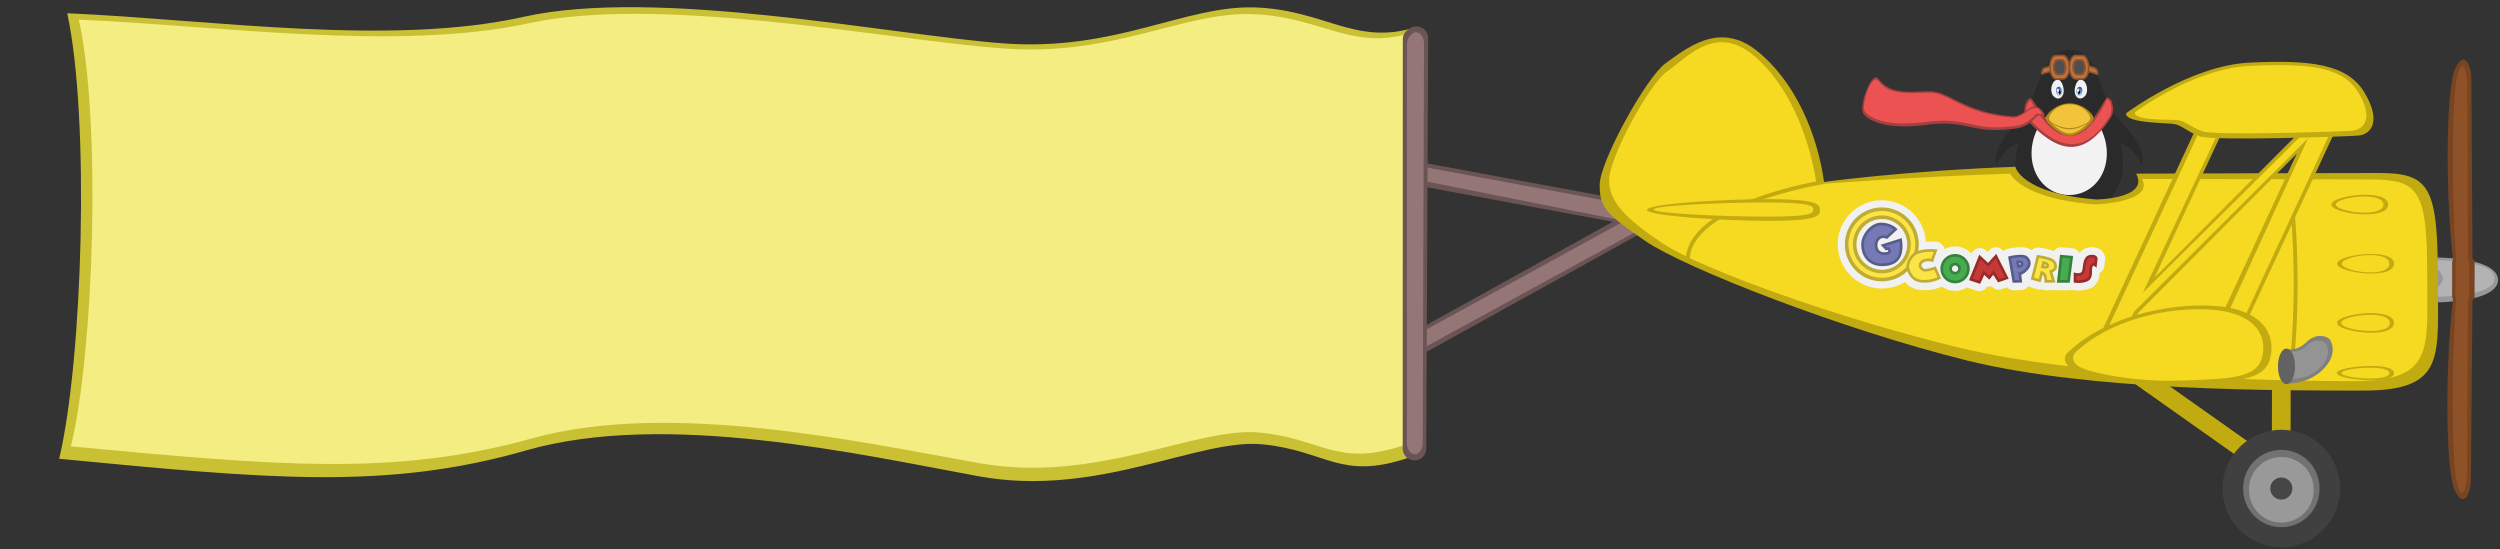
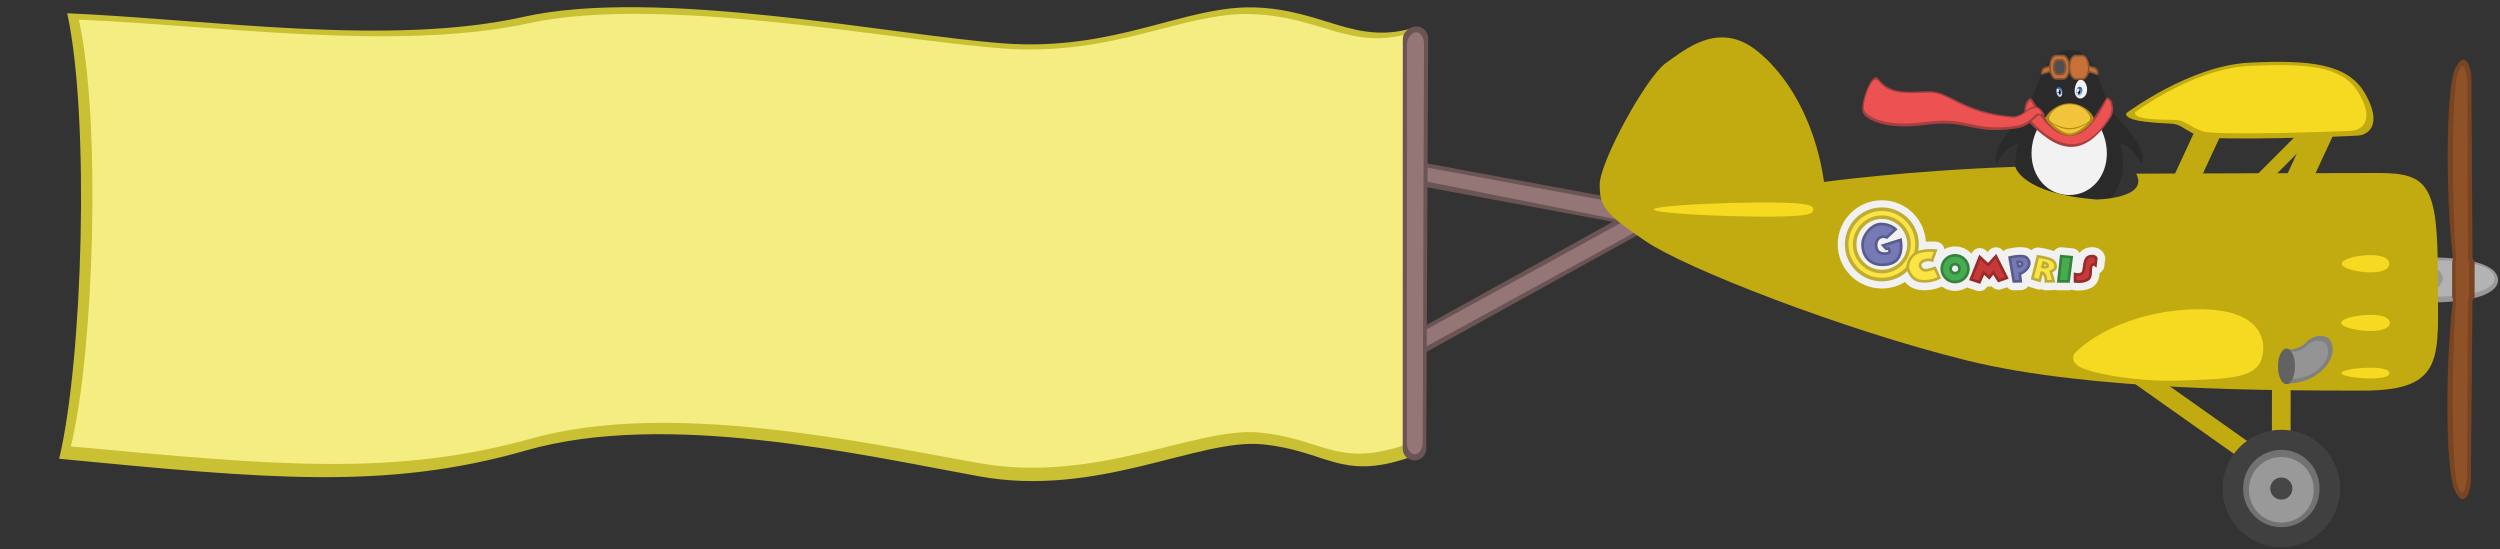
<svg xmlns="http://www.w3.org/2000/svg" xmlns:ns1="http://www.inkscape.org/namespaces/inkscape" xmlns:ns2="http://sodipodi.sourceforge.net/DTD/sodipodi-0.dtd" xmlns:xlink="http://www.w3.org/1999/xlink" width="414.029" height="90.955" id="svg6771" version="1.1" ns1:version="0.91 r13725" ns2:docname="plane.svg">
  <rect width="100%" height="100%" fill="#333333" stroke="none" />
  <defs id="defs3">
    <linearGradient gradientTransform="matrix(1,0,0,1.086,0,-53.897)" gradientUnits="userSpaceOnUse" y2="650.05" x2="945.679" y1="637.412" x1="940.963" id="linearGradient4503" xlink:href="#linearGradient4497" ns1:collect="always" />
    <linearGradient id="linearGradient4497" ns1:collect="always">
      <stop id="stop4499" offset="0" style="stop-color:#275eb1;stop-opacity:1" />
      <stop id="stop4501" offset="1" style="stop-color:#e6ecf9;stop-opacity:1" />
    </linearGradient>
    <linearGradient gradientTransform="matrix(-1,0,0,1.086,1919.998,-53.897)" gradientUnits="userSpaceOnUse" y2="650.05" x2="945.679" y1="637.412" x1="940.963" id="linearGradient4503-2" xlink:href="#linearGradient4497" ns1:collect="always" />
  </defs>
  <ns2:namedview id="base" pagecolor="#ffffff" bordercolor="#666666" borderopacity="1.0" ns1:pageopacity="0.0" ns1:pageshadow="2" ns1:zoom="2.56" ns1:cx="363.10533" ns1:cy="29.858641" ns1:document-units="mm" ns1:current-layer="layer1" showgrid="false" ns1:window-width="1880" ns1:window-height="1060" ns1:window-x="-3" ns1:window-y="-3" ns1:window-maximized="1" units="px" fit-margin-top="0" fit-margin-left="0" fit-margin-right="0" fit-margin-bottom="0" />
  <g ns1:label="Layer 1" ns1:groupmode="layer" id="layer1" transform="translate(182.407,-99.386)">
    <path style="color:#000000;font-style:normal;font-variant:normal;font-weight:normal;font-stretch:normal;font-size:medium;line-height:normal;font-family:sans-serif;text-indent:0;text-align:start;text-decoration:none;text-decoration-line:none;text-decoration-style:solid;text-decoration-color:#000000;letter-spacing:normal;word-spacing:normal;text-transform:none;direction:ltr;block-progression:tb;writing-mode:lr-tb;baseline-shift:baseline;text-anchor:start;white-space:normal;clip-rule:nonzero;display:inline;overflow:visible;visibility:visible;opacity:1;isolation:auto;mix-blend-mode:normal;color-interpolation:sRGB;color-interpolation-filters:linearRGB;solid-color:#000000;solid-opacity:1;fill:#6b5454;fill-opacity:1;fill-rule:nonzero;stroke:none;stroke-width:3.9;stroke-linecap:round;stroke-linejoin:round;stroke-miterlimit:4;stroke-dasharray:none;stroke-dashoffset:0;stroke-opacity:1;color-rendering:auto;image-rendering:auto;shape-rendering:auto;text-rendering:auto;enable-background:accumulate" d="m 52.441,126.199 a 1.95,1.95 0 0 0 -0.324,3.871 l 32.584,6.039 -38.58,21.369 a 1.95,1.95 0 0 0 1.889,3.412 l 43.375,-23.996 a 1.95,1.95 0 0 0 0.25,-0.168 l 0.051,-0.027 a 1.95,1.95 0 0 0 -1.576,-3.555 l -37.281,-6.908 a 1.95,1.95 0 0 0 -0.387,-0.037 z" id="path8116" ns1:connector-curvature="0" />
    <path style="fill:#cac034;fill-opacity:1;fill-rule:evenodd;stroke:none" d="m 25.3,100.614 c -11.54,-0.333 -22.95,7.332 -41.529,5.956 -18.58,-1.376 -57.315,-9.342 -79.488,-4.392 -22.173,4.949 -51.869,0.434 -75.558,-0.599 3.768,17.293 2.582,57.366 -1.334,73.785 34.53,3.31 54.156,5.262 77.348,-1.388 23.193,-6.65 55.407,0.72 75.028,4.298 19.62,3.578 36.345,-6.342 46.917,-5.302 10.571,1.04 12.867,6.019 24.075,2.254 4.174,-24.552 0.021,-47.372 1.215,-71.303 -10.028,3.074 -15.134,-2.975 -26.674,-3.309 z" id="path8104" ns1:connector-curvature="0" ns2:nodetypes="zzzcczzzccz" />
    <path style="fill:#f4ed82;fill-opacity:1;fill-rule:evenodd;stroke:none" d="m 24.807,101.717 c -11.399,-0.319 -22.668,7.023 -41.02,5.705 -18.352,-1.318 -56.612,-8.947 -78.513,-4.207 -21.901,4.74 -51.233,0.415 -74.631,-0.574 3.722,16.562 2.55,54.943 -1.318,70.669 34.107,3.17 53.491,5.04 76.4,-1.329 22.909,-6.369 54.728,0.69 74.108,4.117 19.38,3.427 35.9,-6.074 46.341,-5.079 10.442,0.996 12.709,5.765 23.78,2.158 4.122,-23.515 0.021,-45.371 1.2,-68.291 -9.905,2.944 -14.948,-2.85 -26.347,-3.169 z" id="path8104-6" ns1:connector-curvature="0" ns2:nodetypes="zzzcczzzccz" />
    <path style="color:#000000;font-style:normal;font-variant:normal;font-weight:normal;font-stretch:normal;font-size:medium;line-height:normal;font-family:sans-serif;text-indent:0;text-align:start;text-decoration:none;text-decoration-line:none;text-decoration-style:solid;text-decoration-color:#000000;letter-spacing:normal;word-spacing:normal;text-transform:none;direction:ltr;block-progression:tb;writing-mode:lr-tb;baseline-shift:baseline;text-anchor:start;white-space:normal;clip-rule:nonzero;display:inline;overflow:visible;visibility:visible;opacity:1;isolation:auto;mix-blend-mode:normal;color-interpolation:sRGB;color-interpolation-filters:linearRGB;solid-color:#000000;solid-opacity:1;fill:#947676;fill-opacity:1;fill-rule:nonzero;stroke:none;stroke-width:3.9;stroke-linecap:round;stroke-linejoin:round;stroke-miterlimit:4;stroke-dasharray:none;stroke-dashoffset:0;stroke-opacity:1;color-rendering:auto;image-rendering:auto;shape-rendering:auto;text-rendering:auto;enable-background:accumulate" d="M 234.848 27.504 C 232.471 27.519 232.183 29.308 234.523 29.719 L 269.041 36.586 L 234.092 55.734 L 234.092 58.529 L 273.791 36.818 C 274.953 35.164 274.087 34.034 272.516 34.449 L 235.234 27.541 C 235.107 27.516 234.977 27.503 234.848 27.504 z " transform="translate(-182.407,99.386)" id="path8116-5" />
    <g transform="matrix(0.102,0,0,0.102,122.971,68.931)" id="layer1-2" ns1:label="Calque 1">
      <path ns2:nodetypes="csszszcc" ns1:connector-curvature="0" id="path3775-3" d="m 402.557,627.341 c 15.456,-0.127 60.592,16.71 59.134,23.104 -0.38,1.666 -16.172,7.307 -22.291,10.189 -3.492,1.645 1.643,6.653 -1.605,7.053 -3.248,0.4 -12.102,-3.213 -19.215,-3.703 -9.139,-0.63 -26.51,1.962 -30.385,1.576 -3.876,-0.386 -8.974,-28.106 -6.811,-29.111 6.421,-2.958 16.604,-8.771 21.172,-9.108 z" style="display:inline;opacity:0.99;fill:#a78014;fill-opacity:1;stroke:none" />
      <path ns2:nodetypes="csszszcc" ns1:connector-curvature="0" id="path3775" d="m 329.454,627.342 c -15.456,-0.127 -60.592,16.71 -59.134,23.104 0.38,1.666 16.172,7.307 22.291,10.189 3.492,1.645 -1.643,6.653 1.604,7.053 3.248,0.4 12.102,-3.213 19.215,-3.703 9.138,-0.63 26.51,1.962 30.385,1.576 3.876,-0.386 8.974,-28.106 6.811,-29.111 -6.421,-2.958 -16.604,-8.771 -21.172,-9.108 z" style="display:inline;fill:#a78014;fill-opacity:1;stroke:none" />
      <g transform="translate(-594.614,-196.854)" id="g4667" style="display:inline">
        <path style="display:inline;fill:#e2a70e;fill-opacity:1;stroke:none" d="m 921.346,828.775 c -13.481,-0.111 -52.851,12.576 -51.579,18.152 0.331,1.453 14.106,4.373 19.443,6.887 3.046,1.435 0.311,5.803 3.144,6.152 2.833,0.349 8.812,-2.802 15.015,-3.23 7.971,-0.549 25.123,1.967 28.504,1.63 3.38,-0.337 3.828,-22.771 1.941,-23.648 -5.601,-2.58 -12.483,-5.65 -16.467,-5.944 z" id="path3775-9" ns1:connector-curvature="0" ns2:nodetypes="csszszcc" />
        <path style="display:inline;fill:#e2a70e;fill-opacity:1;stroke:none" d="m 999.311,828.775 c 13.482,-0.111 52.851,12.576 51.579,18.152 -0.331,1.453 -14.106,4.373 -19.443,6.887 -3.046,1.435 -0.311,5.803 -3.144,6.152 -2.833,0.349 -8.812,-2.802 -15.015,-3.23 -7.971,-0.549 -25.123,1.967 -28.504,1.63 -3.38,-0.337 -3.828,-22.771 -1.941,-23.648 5.601,-2.58 12.483,-5.65 16.467,-5.944 z" id="path3775-9-3" ns1:connector-curvature="0" ns2:nodetypes="csszszcc" />
      </g>
      <g transform="translate(-594.286,-196.854)" style="display:inline;fill:#2a2a2a;fill-opacity:1" id="g4602">
        <path style="color:#000000;display:inline;overflow:visible;visibility:visible;fill:#2a2a2a;fill-opacity:1;fill-rule:nonzero;stroke:none;stroke-width:0.5;marker:none;enable-background:accumulate" d="m 1047.581,761.802 c 0,48.369 -39.211,87.581 -87.581,87.581 -48.369,0 -87.581,-39.211 -87.581,-87.581 0,-24.185 13.803,-71.409 29.652,-112.587 15.849,-41.178 25.492,-72.499 59.033,-72.499 33.542,0 40.975,31.321 56.824,72.499 15.849,41.178 29.652,88.402 29.652,112.587 z" id="path2992" ns1:connector-curvature="0" ns2:nodetypes="ssszzzs" />
        <path style="fill:#2a2a2a;fill-opacity:1;stroke:none" d="m 1037.622,728.006 c 23.716,-0.381 36.089,30.199 40.177,32.407 10.97,-19.992 -30.476,-66.345 -51.727,-85.46 -12.132,-10.912 6.473,51.314 11.55,53.053 z" id="path3807" ns1:connector-curvature="0" ns2:nodetypes="ccsc" />
        <path style="display:inline;fill:#2a2a2a;fill-opacity:1;stroke:none" d="m 882.378,728.006 c -23.716,-0.381 -36.089,30.199 -40.177,32.407 -10.97,-19.992 30.476,-66.345 51.727,-85.46 12.132,-10.912 -6.473,51.314 -11.55,53.053 z" id="path3807-7" ns1:connector-curvature="0" ns2:nodetypes="ccsc" />
      </g>
      <path ns2:nodetypes="sssss" ns1:connector-curvature="0" id="path3829" d="m 426.857,547.626 c 0,38.441 -26.27,67.604 -61.143,67.604 -34.873,0 -61.143,-29.163 -61.143,-67.604 0,-38.441 26.27,-75.604 61.143,-75.604 34.873,0 61.143,37.163 61.143,75.604 z" style="color:#000000;display:inline;overflow:visible;visibility:visible;fill:#f2f2f2;fill-opacity:1;fill-rule:nonzero;stroke:none;stroke-width:0.5;marker:none;enable-background:accumulate" />
      <g transform="translate(-594.254,-196.854)" id="g4625" style="display:inline">
-         <path style="fill:#f2f2f5;fill-opacity:1;stroke:none" d="m 939.016,625.167 c 8.223,-3.274 13.362,12.734 11.801,21.21 -1.561,8.476 -9.504,12.463 -16.25,5.306 -6.746,-7.156 -3.774,-23.242 4.449,-26.516 z" id="path2999" ns1:connector-curvature="0" ns2:nodetypes="zzzz" />
        <path style="display:inline;fill:url(#linearGradient4503);fill-opacity:1;stroke:none" d="m 942.972,636.293 c 6.989,-0.193 7.867,17.204 1.526,16.26 -6.341,-0.944 -8.515,-16.067 -1.526,-16.26 z" id="path3769-9" ns1:connector-curvature="0" ns2:nodetypes="zzz" />
        <path style="fill:#171717;fill-opacity:1;stroke:none" d="m 943.913,641.709 c 2.95,-0.086 3.321,7.676 0.644,7.255 -2.677,-0.421 -3.594,-7.168 -0.644,-7.255 z" id="path3769" ns1:connector-curvature="0" ns2:nodetypes="zzz" />
        <path style="display:inline;fill:#f2f2f5;fill-opacity:1;stroke:none" d="m 980.921,625.167 c -8.223,-3.274 -13.362,12.734 -11.801,21.21 1.561,8.476 9.504,12.463 16.25,5.306 6.746,-7.156 3.774,-23.242 -4.449,-26.516 z" id="path2999-2" ns1:connector-curvature="0" ns2:nodetypes="zzzz" />
        <path style="display:inline;fill:url(#linearGradient4503-2);fill-opacity:1;stroke:none" d="m 977.026,636.293 c -6.989,-0.193 -7.867,17.204 -1.526,16.26 6.341,-0.944 8.515,-16.067 1.526,-16.26 z" id="path3769-9-5" ns1:connector-curvature="0" ns2:nodetypes="zzz" />
        <path style="display:inline;fill:#171717;fill-opacity:1;stroke:none" d="m 976.087,641.709 c -2.95,-0.086 -3.321,7.676 -0.644,7.255 2.677,-0.421 3.594,-7.168 0.644,-7.255 z" id="path3769-6" ns1:connector-curvature="0" ns2:nodetypes="zzz" />
        <path style="display:inline;fill:#ffffff;fill-opacity:0.902;stroke:none" d="m 941.33,639.499 c 2.594,-0.065 2.92,5.77 0.567,5.453 -2.354,-0.317 -3.161,-5.389 -0.567,-5.453 z" id="path3769-2" ns1:connector-curvature="0" ns2:nodetypes="zzz" />
        <path style="display:inline;fill:#ffffff;fill-opacity:0.767;stroke:none" d="m 942.099,645.818 c 1.705,-0.034 1.919,3.048 0.372,2.88 -1.547,-0.167 -2.077,-2.846 -0.372,-2.88 z" id="path3769-2-0" ns1:connector-curvature="0" ns2:nodetypes="zzz" />
        <path style="display:inline;fill:#ffffff;fill-opacity:0.902;stroke:none" d="m 974.668,639.499 c -2.594,-0.065 -2.92,5.77 -0.567,5.453 2.354,-0.317 3.161,-5.389 0.567,-5.453 z" id="path3769-2-9" ns1:connector-curvature="0" ns2:nodetypes="zzz" />
        <path style="display:inline;fill:#ffffff;fill-opacity:0.767;stroke:none" d="m 973.898,645.818 c -1.705,-0.034 -1.919,3.048 -0.372,2.88 1.547,-0.167 2.077,-2.846 0.372,-2.88 z" id="path3769-2-0-2" ns1:connector-curvature="0" ns2:nodetypes="zzz" />
      </g>
    </g>
    <path ns2:nodetypes="cccssccc" ns1:connector-curvature="0" d="m 155.73,111.666 c 0,0 4.29,-1.893 9.194,0.016 l 0.056,1e-4 c 0,0 0.113,-0.692 -0.394,-0.978 -0.507,-0.286 -2.424,-0.738 -4.395,-0.741 -1.972,-0.003 -3.587,0.564 -4.01,0.686 -0.423,0.122 -0.451,1.018 -0.451,1.018 z" id="path10619-1-4" style="fill:#c87137;stroke:#855534;stroke-width:0.275;stroke-linecap:butt;stroke-linejoin:miter;stroke-miterlimit:4;stroke-dasharray:none;stroke-opacity:1" />
    <rect width="3.193" height="3.877" rx="1.009" ry="1.902" x="157.186" y="108.262" id="rect10654-21-3" style="color:#000000;display:inline;overflow:visible;visibility:visible;fill:#c87137;fill-opacity:1;fill-rule:nonzero;stroke:#855534;stroke-width:0.279;stroke-linecap:round;stroke-linejoin:round;stroke-miterlimit:4;stroke-dasharray:none;stroke-dashoffset:0;stroke-opacity:1;marker:none;enable-background:accumulate" transform="matrix(1,0.002,-8.4203028e-4,1,0,0)" />
    <rect width="3.193" height="3.877" rx="1.009" ry="1.902" x="160.411" y="108.262" id="rect10654-2-0-9" style="color:#000000;display:inline;overflow:visible;visibility:visible;fill:#c87137;fill-opacity:1;fill-rule:nonzero;stroke:#855534;stroke-width:0.279;stroke-linecap:round;stroke-linejoin:round;stroke-miterlimit:4;stroke-dasharray:none;stroke-dashoffset:0;stroke-opacity:1;marker:none;enable-background:accumulate" transform="matrix(1,0.002,-8.4203028e-4,1,0,0)" />
    <path ns2:nodetypes="cccccccccccsccc" ns1:connector-curvature="0" style="fill:#a64040;fill-opacity:1;stroke:none;stroke-width:0.865;stroke-linecap:round;stroke-linejoin:round;stroke-miterlimit:4;stroke-dasharray:none;stroke-opacity:1" d="m 153.839,115.686 c -0.015,-1.1e-4 -0.03,5.6e-4 -0.045,0.002 -0.105,0.007 -0.203,0.052 -0.277,0.127 -0.572,0.58 -0.807,1.59 -0.59,2.973 0.011,0.072 0.04,0.14 0.084,0.197 5.29,5.788 9.624,6.899 14.24,-0.248 0.006,-0.011 0.012,-0.022 0.018,-0.033 0.285,-0.653 0.359,-1.219 0.242,-1.705 -0.117,-0.486 -0.076,-0.888 -0.416,-1.156 -0.205,-0.161 -0.54,-0.451 -0.673,-0.226 -1.008,1.64 -2.285,3.979 -3.805,4.975 -1,0.629 -2.39,0.918 -3.744,0.312 -1.355,-0.606 -2.878,-2.004 -4.678,-5.007 -0.075,-0.126 -0.209,-0.206 -0.355,-0.211 z" id="path10615-4-3" />
    <rect width="1.947" height="2.364" rx="0.615" ry="1.16" x="157.809" y="109.019" id="rect10654-0-90-6" style="color:#000000;display:inline;overflow:visible;visibility:visible;fill:#4e4e4e;fill-opacity:1;fill-rule:nonzero;stroke:#855534;stroke-width:0.34;stroke-linecap:round;stroke-linejoin:round;stroke-miterlimit:4;stroke-dasharray:none;stroke-dashoffset:0;stroke-opacity:1;marker:none;enable-background:accumulate" transform="matrix(1,0.002,-8.4203028e-4,1,0,0)" />
    <path ns1:connector-curvature="0" d="m 153.354,118.72 c 6.125,6.938 10.352,5.03 13.457,0.192 0.926,-1.227 0.262,-3.261 -0.292,-3.076 -0.647,1.172 -5.535,13.004 -12.693,0.11 -0.429,0.435 -0.848,1.162 -0.644,2.463 z" id="path10615-4-3-1" style="fill:#ec5252;fill-opacity:1;stroke:none;stroke-width:0.864;stroke-linecap:round;stroke-linejoin:round;stroke-miterlimit:4;stroke-dasharray:none;stroke-opacity:1" ns2:nodetypes="cccccc" />
    <path style="fill:#a64040;fill-opacity:1;stroke:none;stroke-width:0.617;stroke-linecap:round;stroke-linejoin:round;stroke-miterlimit:4;stroke-dasharray:none;stroke-opacity:1" d="m 128.331,112.21 c -0.142,-0.018 -0.26,0.027 -0.354,0.084 -0.187,0.113 -0.326,0.285 -0.477,0.502 -0.302,0.435 -0.613,1.068 -0.879,1.77 -0.265,0.701 -0.481,1.464 -0.566,2.146 -0.086,0.681 -0.074,1.301 0.295,1.721 0.005,0.006 0.165,0.197 0.498,0.434 0.338,0.24 0.864,0.541 1.629,0.807 1.529,0.53 4.011,0.918 7.867,0.414 3.785,-0.495 5.598,-0.085 7.51,0.318 1.912,0.403 3.917,0.795 7.869,0.219 a 0.308,0.308 0 0 0 0.014,-0.002 c 1.327,-0.259 2.076,-0.877 2.586,-1.373 0.255,-0.248 0.456,-0.461 0.629,-0.584 0.172,-0.123 0.29,-0.166 0.488,-0.139 a 0.308,0.308 0 0 0 0.148,-0.014 c 0.004,0.008 0.045,0.066 0.045,0.066 a 0.309,0.309 0 0 0 0.553,-0.275 c 0,0 -0.171,-0.346 -0.465,-0.678 -0.293,-0.332 -0.757,-0.701 -1.338,-0.588 -0.554,0.108 -0.98,0.515 -1.496,0.875 -0.512,0.357 -1.09,0.683 -1.848,0.752 -4.15,-0.325 -6.752,-1.355 -8.752,-2.311 -2.007,-0.959 -3.438,-1.878 -5.225,-1.857 -1.694,0.02 -3.301,0.173 -4.721,-0.021 -1.413,-0.194 -2.633,-0.706 -3.672,-2.047 -0.069,-0.104 -0.198,-0.201 -0.34,-0.219 z" id="path10617-6-3" ns1:connector-curvature="0" />
-     <rect width="1.947" height="2.364" rx="0.615" ry="1.16" x="161.046" y="109.019" id="rect10654-0-9-5-0" style="color:#000000;display:inline;overflow:visible;visibility:visible;fill:#4e4e4e;fill-opacity:1;fill-rule:nonzero;stroke:#855534;stroke-width:0.34;stroke-linecap:round;stroke-linejoin:round;stroke-miterlimit:4;stroke-dasharray:none;stroke-dashoffset:0;stroke-opacity:1;marker:none;enable-background:accumulate" transform="matrix(1,0.002,-8.4203028e-4,1,0,0)" />
    <path style="fill:#ec5252;fill-opacity:1;stroke:none;stroke-width:0.617;stroke-linecap:round;stroke-linejoin:round;stroke-miterlimit:4;stroke-dasharray:none;stroke-opacity:1" d="m 128.331,112.576 c -0.142,-0.018 -0.26,0.027 -0.354,0.084 -0.187,0.113 -0.326,0.285 -0.477,0.502 -0.686,1.059 -0.954,2.195 -1.201,3.354 -0.086,0.681 -0.074,1.106 0.295,1.525 0.532,0.582 1.371,0.907 1.956,1.167 1.529,0.53 3.937,0.894 7.794,0.39 3.785,-0.495 5.598,-0.085 7.51,0.318 1.912,0.403 3.834,0.864 7.786,0.287 1.75,-0.383 2.442,-1.253 3.079,-1.861 0.218,-0.259 0.699,-0.103 0.699,-0.103 0.753,0.073 0.259,-0.07 0.019,-0.573 -0.293,-0.332 -0.473,-0.465 -1.053,-0.352 -0.554,0.108 -0.997,0.464 -1.513,0.823 -0.512,0.357 -1.073,0.683 -1.83,0.752 -4.15,-0.325 -6.752,-1.286 -8.752,-2.242 -2.007,-0.959 -3.414,-1.927 -5.2,-1.906 -1.694,0.02 -3.423,0.149 -4.843,-0.046 -1.413,-0.194 -2.536,-0.56 -3.574,-1.9 -0.069,-0.104 -0.198,-0.201 -0.34,-0.219 z" id="path10617-6-3-7" ns1:connector-curvature="0" ns2:nodetypes="ccccccsccccccscsscccc" />
    <path ns2:nodetypes="szszs" ns1:connector-curvature="0" id="path3792" d="m 164.302,118.942 c 0,0.815 -2.332,2.92 -3.953,2.92 -1.621,0 -3.953,-2.185 -3.953,-2.92 0,-0.652 1.77,-2.443 3.953,-2.443 2.183,0 3.953,1.738 3.953,2.443 z" style="color:#000000;display:inline;overflow:visible;visibility:visible;fill:#b28b16;fill-opacity:1;fill-rule:nonzero;stroke:none;stroke-width:0.5;marker:none;enable-background:accumulate" />
    <path ns2:nodetypes="szszs" ns1:connector-curvature="0" id="path3792-7" d="m 163.757,118.975 c 0,0.703 -2.011,2.518 -3.409,2.518 -1.398,0 -3.409,-1.884 -3.409,-2.518 0,-0.562 1.157,-2.311 3.409,-2.311 2.252,0 3.409,1.703 3.409,2.311 z" style="color:#000000;display:inline;overflow:visible;visibility:visible;fill:#f1c43c;fill-opacity:1;fill-rule:nonzero;stroke:none;stroke-width:0.5;marker:none;enable-background:accumulate" />
    <path ns2:nodetypes="ccsccsc" ns1:connector-curvature="0" id="path3803" d="m 156.539,119.026 -0.006,0.073 c 0,0 1.64,1.702 3.817,1.702 2.177,0 3.817,-1.702 3.817,-1.702 l -0.006,-0.073 c 0,0 -1.687,1.566 -3.81,1.566 -2.123,0 -3.81,-1.566 -3.81,-1.566 z" style="color:#000000;font-style:normal;font-variant:normal;font-weight:normal;font-stretch:normal;font-size:medium;line-height:normal;font-family:Sans;-inkscape-font-specification:Sans;text-indent:0;text-align:start;text-decoration:none;text-decoration-line:none;letter-spacing:normal;word-spacing:normal;text-transform:none;direction:ltr;block-progression:tb;writing-mode:lr-tb;baseline-shift:baseline;text-anchor:start;display:inline;overflow:visible;visibility:visible;fill:#b28b16;fill-opacity:1;stroke:none;stroke-width:1px;marker:none;enable-background:accumulate" />
    <path style="color:#000000;display:inline;overflow:visible;visibility:visible;fill:#989898;fill-opacity:1;fill-rule:nonzero;stroke:none;stroke-width:1.316;stroke-linecap:round;stroke-linejoin:round;stroke-miterlimit:4;stroke-dasharray:none;stroke-dashoffset:0;stroke-opacity:1;marker:none;enable-background:accumulate" id="path9886-9-6" d="m 231.3,145.758 c -0.002,2.069 -3.479,3.742 -11.697,3.732 -2.744,-0.003 1.365,-1.577 1.368,-3.646 0.002,-2.069 -4.103,-3.849 -1.359,-3.846 8.377,0.01 11.69,1.691 11.688,3.76 z" ns1:connector-curvature="0" ns2:nodetypes="cccsc" />
    <path style="color:#000000;display:inline;overflow:visible;visibility:visible;fill:#b3b3b3;fill-opacity:1;fill-rule:nonzero;stroke:none;stroke-width:1.316;stroke-linecap:round;stroke-linejoin:round;stroke-miterlimit:4;stroke-dasharray:none;stroke-dashoffset:0;stroke-opacity:1;marker:none;enable-background:accumulate" id="path9886-9-6-2" d="m 230.71,145.511 c -0.002,1.664 -2.991,3.01 -10.056,3.002 -2.359,-0.003 1.51,-1.347 1.512,-3.012 0.002,-1.664 -3.864,-3.018 -1.504,-3.015 7.202,0.008 10.05,1.36 10.048,3.025 z" ns1:connector-curvature="0" />
    <path style="fill:#784421;fill-opacity:1;stroke:none;stroke-width:1.316;stroke-linecap:round;stroke-linejoin:round;stroke-miterlimit:4;stroke-dasharray:none;stroke-opacity:1" id="path9891-4-6" d="m 227.073,143.145 -0.188,-30.572 c 0.026,-2.145 -1.115,-5.161 -2.689,-1.817 -1.659,3.525 -1.597,23.164 -0.151,33.078" ns1:connector-curvature="0" />
    <path style="display:inline;fill:#784421;fill-opacity:1;stroke:none;stroke-width:1.316;stroke-linecap:round;stroke-linejoin:round;stroke-miterlimit:4;stroke-dasharray:none;stroke-opacity:1" id="path9891-8-3-9" d="m 227.067,148.166 -0.261,30.572 c 0.021,2.145 -1.127,5.158 -2.693,1.811 -1.65,-3.528 -1.542,-23.168 -0.073,-33.078" ns1:connector-curvature="0" />
    <rect style="color:#000000;display:inline;overflow:visible;visibility:visible;fill:#784421;fill-opacity:1;fill-rule:nonzero;stroke:none;stroke-width:1.316;stroke-linecap:round;stroke-linejoin:round;stroke-miterlimit:4;stroke-dasharray:none;stroke-dashoffset:0;stroke-opacity:1;marker:none;enable-background:accumulate" id="rect9889-1-9" y="141.855" x="223.84" ry="0.754" rx="0.774" height="7.174" width="3.723" transform="matrix(1,0.001,-0.001,1,0,0)" />
    <g transform="matrix(0.49,5.8035675e-4,-5.8052694e-4,0.49,-364.376,-34.989)" id="g9882-0-3" style="stroke-width:1;stroke-linecap:round;stroke-linejoin:round;stroke-miterlimit:4;stroke-dasharray:none;stroke:none;fill:#c2aa11;fill-opacity:1">
      <rect width="6.32" height="37.11" x="1139.726" y="403.508" id="rect9858-1-4" style="color:#000000;display:inline;overflow:visible;visibility:visible;fill:#c2aa11;fill-opacity:1;fill-rule:nonzero;stroke:none;stroke-width:1.316;stroke-linecap:round;stroke-linejoin:round;stroke-miterlimit:4;stroke-dasharray:none;stroke-dashoffset:0;stroke-opacity:1;marker:none;enable-background:accumulate" />
      <rect width="6.125" height="54.741" x="301.037" y="1125.266" transform="matrix(0.576,-0.817,0.817,0.576,0,0)" id="rect9858-7-2-9" style="color:#000000;display:inline;overflow:visible;visibility:visible;fill:#c2aa11;fill-opacity:1;fill-rule:nonzero;stroke:none;stroke-width:1.316;stroke-linecap:round;stroke-linejoin:round;stroke-miterlimit:4;stroke-dasharray:none;stroke-dashoffset:0;stroke-opacity:1;marker:none;enable-background:accumulate" />
    </g>
    <path ns1:connector-curvature="0" d="m 119.673,129.515 c 0,0 13.893,-1.889 31.682,-2.503 0,0 0.948,4.447 13.493,5.414 0,0 8.735,-0.148 6.517,-4.279 0,0 32.25,-0.121 40.108,-0.111 8.259,0.01 9.868,1.963 9.85,17.103 -0.016,13.238 1.542,18.952 -12.434,18.936 -13.976,-0.017 -44.946,0.106 -65.587,-5 -20.641,-5.105 -46.675,-15.298 -53.181,-19.751 -6.506,-4.453 -7.608,-5.537 -7.603,-9.347 0.004,-3.811 7.775,-17.927 10.954,-20.146 3.179,-2.219 8.76,-7.105 15.107,-2.017 6.347,5.088 9.992,13.761 11.094,21.701 z" id="path9759-79-0" style="fill:#c2aa11;fill-opacity:1;stroke:none;stroke-width:0.645;stroke-linecap:round;stroke-linejoin:round;stroke-miterlimit:4;stroke-dasharray:none;stroke-opacity:1" ns2:nodetypes="cccccsssssssc" />
-     <path ns1:connector-curvature="0" d="m 118.437,129.914 c 0,0 14.741,-1.196 32.054,-1.775 0,0 1.899,4.194 14.109,5.107 0,0 9.869,-0.335 7.71,-4.232 0,0 30.021,0.082 37.669,0.09 8.038,0.01 9.605,1.461 9.587,15.742 -0.015,12.487 1.306,17.681 -12.297,17.665 -13.603,-0.016 -44.917,-0.682 -65.006,-5.497 -20.089,-4.815 -42.889,-13.062 -49.221,-17.263 -6.332,-4.201 -8.967,-6.98 -8.962,-10.574 0.005,-3.594 6.591,-15.933 9.685,-18.026 3.094,-2.093 7.698,-7.678 13.875,-2.879 6.177,4.799 9.725,14.152 10.798,21.641 z" id="path9759-79-0-0" style="fill:#f6d921;fill-opacity:1;stroke:none;stroke-width:0.645;stroke-linecap:round;stroke-linejoin:round;stroke-miterlimit:4;stroke-dasharray:none;stroke-opacity:1" ns2:nodetypes="cccccsssssssc" />
-     <path style="color:#000000;font-style:normal;font-variant:normal;font-weight:normal;font-stretch:normal;font-size:medium;line-height:normal;font-family:sans-serif;text-indent:0;text-align:start;text-decoration:none;text-decoration-line:none;text-decoration-style:solid;text-decoration-color:#000000;letter-spacing:normal;word-spacing:normal;text-transform:none;direction:ltr;block-progression:tb;writing-mode:lr-tb;baseline-shift:baseline;text-anchor:start;white-space:normal;clip-rule:nonzero;display:inline;overflow:visible;visibility:visible;opacity:1;isolation:auto;mix-blend-mode:normal;color-interpolation:sRGB;color-interpolation-filters:linearRGB;solid-color:#000000;solid-opacity:1;fill:#c2aa11;fill-opacity:1;fill-rule:nonzero;stroke:none;stroke-width:0.645;stroke-linecap:round;stroke-linejoin:round;stroke-miterlimit:4;stroke-dasharray:none;stroke-dashoffset:0;stroke-opacity:1;color-rendering:auto;image-rendering:auto;shape-rendering:auto;text-rendering:auto;enable-background:accumulate" d="m 196.635,128.035 a 0.322,0.322 0 0 0 -0.297,0.373 c 0,0 2.552,17.321 -0.043,35.291 a 0.323,0.323 0 0 0 0.639,0.092 c 2.612,-18.087 0.041,-35.477 0.041,-35.477 a 0.322,0.322 0 0 0 -0.34,-0.279 z" id="path9915-9-7" ns1:connector-curvature="0" />
    <path ns1:connector-curvature="0" d="m 205.137,180.305 a 9.728,9.725 0 1 1 -19.456,-0.023 9.728,9.725 0 1 1 19.456,0.023 z" id="path9812-1-4" style="color:#000000;display:inline;overflow:visible;visibility:visible;fill:#404040;fill-opacity:1;fill-rule:nonzero;stroke:none;stroke-width:0.645;stroke-linecap:round;stroke-linejoin:round;stroke-miterlimit:4;stroke-dasharray:none;stroke-dashoffset:0;stroke-opacity:1;marker:none;enable-background:accumulate" />
    <path ns1:connector-curvature="0" d="m 201.729,180.301 a 6.32,6.318 0 1 1 -12.639,-0.015 6.32,6.318 0 1 1 12.639,0.015 z" id="path9812-3-6-6" style="color:#000000;display:inline;overflow:visible;visibility:visible;fill:#727272;fill-opacity:1;fill-rule:nonzero;stroke:none;stroke-width:0.645;stroke-linecap:round;stroke-linejoin:round;stroke-miterlimit:4;stroke-dasharray:none;stroke-dashoffset:0;stroke-opacity:1;marker:none;enable-background:accumulate" />
    <path ns1:connector-curvature="0" d="m 200.763,180.507 a 5.354,5.352 0 1 1 -10.707,-0.013 5.354,5.352 0 1 1 10.707,0.013 z" id="path9812-3-6-6-2" style="color:#000000;display:inline;overflow:visible;visibility:visible;fill:#999999;fill-opacity:1;fill-rule:nonzero;stroke:none;stroke-width:0.645;stroke-linecap:round;stroke-linejoin:round;stroke-miterlimit:4;stroke-dasharray:none;stroke-dashoffset:0;stroke-opacity:1;marker:none;enable-background:accumulate" />
    <path ns1:connector-curvature="0" d="m 197.237,180.295 a 1.827,1.826 0 1 1 -3.654,-0.004 1.827,1.826 0 1 1 3.654,0.004 z" id="path9812-3-2-5-6" style="color:#000000;display:inline;overflow:visible;visibility:visible;fill:#464646;fill-opacity:1;fill-rule:nonzero;stroke:none;stroke-width:0.645;stroke-linecap:round;stroke-linejoin:round;stroke-miterlimit:4;stroke-dasharray:none;stroke-dashoffset:0;stroke-opacity:1;marker:none;enable-background:accumulate" />
    <path ns1:connector-curvature="0" d="m 214.08,143.069 c -0.001,0.899 -1.134,1.627 -3.739,1.623 -2.605,-0.003 -5.696,-0.736 -5.695,-1.635 0.001,-0.899 3.094,-1.624 5.699,-1.621 2.605,0.003 3.736,0.733 3.735,1.632 z" id="path9917-5-9" style="color:#000000;display:inline;overflow:visible;visibility:visible;fill:#c2aa11;fill-opacity:1;fill-rule:nonzero;stroke:none;stroke-width:0.645;stroke-linecap:round;stroke-linejoin:round;stroke-miterlimit:4;stroke-dashoffset:0;stroke-opacity:1;marker:none;enable-background:accumulate" />
    <path ns1:connector-curvature="0" d="m 213.112,133.27 c -0.001,0.899 -1.134,1.627 -3.739,1.623 -2.605,-0.003 -5.696,-0.736 -5.695,-1.635 0.001,-0.899 3.094,-1.624 5.699,-1.621 2.605,0.003 3.736,0.733 3.735,1.632 z" id="path9917-9-29-4" style="color:#000000;display:inline;overflow:visible;visibility:visible;fill:#c2aa11;fill-opacity:1;fill-rule:nonzero;stroke:none;stroke-width:0.645;stroke-linecap:round;stroke-linejoin:round;stroke-miterlimit:4;stroke-dashoffset:0;stroke-opacity:1;marker:none;enable-background:accumulate" />
    <path ns1:connector-curvature="0" d="m 214.068,152.866 c -0.001,0.899 -1.134,1.627 -3.739,1.623 -2.605,-0.003 -5.696,-0.736 -5.695,-1.635 0.001,-0.899 3.094,-1.624 5.699,-1.621 2.605,0.003 3.736,0.733 3.735,1.632 z" id="path9917-9-2-3-0" style="color:#000000;display:inline;overflow:visible;visibility:visible;fill:#c2aa11;fill-opacity:1;fill-rule:nonzero;stroke:none;stroke-width:0.645;stroke-linecap:round;stroke-linejoin:round;stroke-miterlimit:4;stroke-dashoffset:0;stroke-opacity:1;marker:none;enable-background:accumulate" />
    <path ns1:connector-curvature="0" d="m 214.094,161.181 c -7.7e-4,0.655 -1.141,1.185 -3.766,1.182 -2.624,-0.003 -5.738,-0.538 -5.738,-1.193 7.8e-4,-0.655 3.116,-1.183 5.741,-1.18 2.624,0.003 3.764,0.536 3.763,1.191 z" id="path9917-9-2-9-6-9" style="color:#000000;display:inline;overflow:visible;visibility:visible;fill:#c2aa11;fill-opacity:1;fill-rule:nonzero;stroke:none;stroke-width:0.552;stroke-linecap:round;stroke-linejoin:round;stroke-miterlimit:4;stroke-dashoffset:0;stroke-opacity:1;marker:none;enable-background:accumulate" />
    <path style="color:#000000;font-style:normal;font-variant:normal;font-weight:normal;font-stretch:normal;font-size:medium;line-height:normal;font-family:sans-serif;text-indent:0;text-align:start;text-decoration:none;text-decoration-line:none;text-decoration-style:solid;text-decoration-color:#000000;letter-spacing:normal;word-spacing:normal;text-transform:none;direction:ltr;block-progression:tb;writing-mode:lr-tb;baseline-shift:baseline;text-anchor:start;white-space:normal;clip-rule:nonzero;display:inline;overflow:visible;visibility:visible;opacity:1;isolation:auto;mix-blend-mode:normal;color-interpolation:sRGB;color-interpolation-filters:linearRGB;solid-color:#000000;solid-opacity:1;fill:#c2aa11;fill-opacity:1;fill-rule:nonzero;stroke:none;stroke-width:0.645px;stroke-linecap:butt;stroke-linejoin:miter;stroke-miterlimit:4;stroke-dasharray:none;stroke-dashoffset:0;stroke-opacity:1;color-rendering:auto;image-rendering:auto;shape-rendering:auto;text-rendering:auto;enable-background:accumulate" d="m 119.404,129.252 c 0,0 -5.611,0.894 -11.238,2.979 -2.813,1.042 -5.635,2.381 -7.775,4.076 -2.141,1.695 -3.618,3.775 -3.621,6.26 l 0.645,0.002 c 0.003,-2.23 1.323,-4.132 3.377,-5.758 2.054,-1.626 4.822,-2.946 7.598,-3.975 5.552,-2.057 11.117,-2.947 11.117,-2.947 l -0.102,-0.637 z" id="path9988-5-0" ns1:connector-curvature="0" />
    <path ns1:connector-curvature="0" d="m 119,134.173 c -0.001,0.992 -0.533,1.796 -8.44,1.786 -7.908,-0.009 -20.198,-0.828 -20.197,-1.82 0.001,-0.992 12.293,-1.782 20.201,-1.772 7.908,0.009 8.437,0.814 8.436,1.806 z" id="path9992-8-7" style="color:#000000;display:inline;overflow:visible;visibility:visible;fill:#c2aa11;fill-opacity:1;fill-rule:nonzero;stroke:none;stroke-width:0.645;stroke-linecap:round;stroke-linejoin:round;stroke-miterlimit:4;stroke-dashoffset:0;stroke-opacity:1;marker:none;enable-background:accumulate" />
    <path ns1:connector-curvature="0" d="m 117.896,134.101 c -9.3e-4,0.649 -0.491,1.174 -7.789,1.168 -7.298,-0.006 -18.639,-0.542 -18.638,-1.191 9.23e-4,-0.649 11.345,-1.165 18.642,-1.159 7.298,0.006 7.786,0.533 7.785,1.181 z" id="path9992-8-7-9" style="color:#000000;display:inline;overflow:visible;visibility:visible;fill:#f6d921;fill-opacity:1;fill-rule:nonzero;stroke:none;stroke-width:0.645;stroke-linecap:round;stroke-linejoin:round;stroke-miterlimit:4;stroke-dashoffset:0;stroke-opacity:1;marker:none;enable-background:accumulate" />
    <g transform="matrix(0.075,8.8852241e-5,-8.8878297e-5,0.075,121.674,132.478)" id="layer1-2-9-5-8-1-7-1" style="display:inline;stroke:#696da3;stroke-width:1.316;stroke-opacity:1">
      <g transform="translate(0,4e-5)" id="g3692-6-4-8-4-2-2-9" style="fill:#000000;stroke:#000000;stroke-width:39.465;stroke-linecap:round;stroke-linejoin:round;stroke-miterlimit:4;stroke-dasharray:none">
        <path ns1:connector-curvature="0" d="m 101.094,20.562 c -42.899,0 -77.719,34.82 -77.719,77.719 0,42.899 34.82,77.719 77.719,77.719 42.899,0 77.719,-34.82 77.719,-77.719 0,-42.899 -34.82,-77.719 -77.719,-77.719 z" id="path8808-2-3-4-3-7-0-2-0-2" style="display:inline;fill:#f2f2f2;fill-opacity:1;stroke:#f1f1f1;stroke-width:39.465;stroke-linecap:round;stroke-linejoin:round;stroke-miterlimit:4;stroke-dasharray:none;stroke-dashoffset:0;stroke-opacity:1" />
        <path ns2:nodetypes="sscsccssccsssssssssccssccsccccccsscccccccccccccccccccccccccsccsccccscc" ns1:connector-curvature="0" d="m 208.281,111.5 c -11.229,0.14 -27.864,1.785 -36.719,9.562 -14.168,12.444 -13.219,28.156 -13.219,28.156 0,0 4.205,26.429 27.562,29.875 23.357,3.446 42.125,-7.094 42.125,-7.094 l -9.562,-21.625 c 0,0 -20.124,7.638 -26.25,4 -6.126,-3.638 -8.61,-10.905 -4.781,-15.5 3.829,-4.595 13.04,-8.594 24.719,-5.531 L 219.812,111.875 c 0,0 -4.794,-0.459 -11.531,-0.375 z m 54.594,10.719 c -16.275,0 -29.469,13.225 -29.469,29.5 0,16.275 13.194,29.469 29.469,29.469 16.275,0 29.5,-13.194 29.5,-29.469 0,-16.275 -13.225,-29.5 -29.5,-29.5 z m 302.062,1.406 c -1.228,0.044 -2.601,0.189 -4.156,0.5 -12.444,2.489 -11.48,18.391 -13.969,31.219 -2.489,12.827 -18.969,8.219 -18.969,8.219 l 0,15.906 c 0,0 14.755,2.494 26.625,-3.25 11.87,-5.744 5.55,-22.975 9.188,-30.25 3.638,-7.275 9.188,-2.5 9.188,-2.5 l 1.719,-14.75 c 0,0 -1.032,-5.405 -9.625,-5.094 z m -157.156,0.188 c -0.777,-0.005 -1.583,0.005 -2.375,0.031 C 394.843,124.19 383.312,127 383.312,127 l 9.188,52.656 15.312,-0.375 -2.094,-16.656 c 0,0 5.72,0.198 14.719,-9.375 8.998,-9.573 7.846,-19.166 0.188,-26.25 -2.513,-2.324 -7.408,-3.154 -12.844,-3.188 z m 89.438,0.125 -6.125,55.531 22.406,0 6.688,-53.406 z m -144.156,0.188 -17.25,18.969 -18.375,-17.219 -19.719,49.375 18.969,6.312 9.562,-21.25 12.062,11.312 9,-11.688 11.875,18.375 18,-6.312 z m 92.656,0.406 -12.062,48.625 16.094,4.781 4.594,-17.625 c 9.764,1.532 9.188,19.156 9.188,19.156 l 17.031,-0.375 -6.312,-21.25 c 9.956,-3.638 10.344,-8.625 10.344,-8.625 0,0 2.487,-10.725 -7.469,-16.469 -9.956,-5.744 -31.406,-8.219 -31.406,-8.219 z M 402.062,136 c 2.697,-0.081 8.168,0.478 8.812,4.5 0.859,5.362 -7.75,6.219 -7.75,6.219 l -2.594,-10.531 c 0,-0.054 0.632,-0.161 1.531,-0.188 z m 56.281,1.938 c 4.595,0.383 10.727,4.769 8.812,8.406 -1.915,3.638 -11.094,1.156 -11.094,1.156 z" id="path8816-8-1-7-5-8-1-4-6-8" style="fill:#f2f2f2;fill-opacity:1;fill-rule:evenodd;stroke:#f1f1f1;stroke-width:39.465;stroke-linecap:round;stroke-linejoin:round;stroke-miterlimit:4;stroke-dasharray:none;stroke-opacity:1" />
      </g>
      <g transform="translate(0,100)" id="g3692-1-0-0-7-4-3" style="stroke-width:1.316" />
      <path ns2:nodetypes="ssssssssss" ns1:connector-curvature="0" d="m 101.102,20.578 c -42.899,0 -77.715,34.816 -77.715,77.715 0,42.899 34.816,77.715 77.715,77.715 42.899,0 77.715,-34.816 77.715,-77.715 0,-42.899 -34.816,-77.715 -77.715,-77.715 z m 0,17.697 c 33.13,0 60.018,26.888 60.018,60.017 3e-5,33.13 -26.888,60.018 -60.018,60.018 -33.13,0 -60.018,-26.888 -60.018,-60.018 3e-5,-33.13 26.888,-60.017 60.018,-60.017 z" id="path8808-4-5-4-8-5-7" style="display:inline;fill:#fde445;fill-opacity:1;stroke:#beac34;stroke-width:7.906;stroke-linecap:round;stroke-linejoin:round;stroke-miterlimit:4;stroke-dasharray:none;stroke-dashoffset:0;stroke-opacity:1" />
      <path ns2:nodetypes="csssccccsscc" ns1:connector-curvature="0" d="m 131.525,64.821 c 0,0 -11.927,-11.542 -32.317,-11.542 -20.391,0 -40.781,24.623 -40.781,45.398 0,20.775 11.927,44.628 43.474,44.628 31.548,0 46.167,-16.543 40.781,-55.016 l -38.858,12.311 7.31,7.695 4.617,-1.154 c 0,0 7.695,9.618 -3.847,11.157 C 100.362,119.837 89.975,116.759 88.436,102.14 86.897,87.52 98.439,77.133 111.904,82.903 Z" id="path8810-6-7-0-4-9-8" style="display:inline;fill:#757ab7;fill-opacity:1;fill-rule:evenodd;stroke:#585c8a;stroke-width:5.973px;stroke-linecap:butt;stroke-linejoin:miter;stroke-opacity:1" />
      <path ns2:nodetypes="ccscsccssc" ns1:connector-curvature="0" d="m 212.145,133.328 7.658,-21.443 c 0,0 -34.079,-3.255 -48.246,9.19 -14.168,12.444 -13.21,28.144 -13.21,28.144 0,0 4.212,26.42 27.569,29.867 23.357,3.446 42.12,-7.084 42.12,-7.084 l -9.573,-21.634 c 0,0 -20.103,7.658 -26.229,4.021 -6.126,-3.638 -8.615,-10.913 -4.786,-15.508 3.829,-4.595 13.019,-8.615 24.697,-5.552 z" id="path8816-2-7-3-0-1-9" style="fill:#fde445;fill-opacity:1;fill-rule:evenodd;stroke:#beac34;stroke-width:5.973px;stroke-linecap:butt;stroke-linejoin:miter;stroke-opacity:1" />
      <path ns2:nodetypes="ssssssssss" ns1:connector-curvature="0" d="m 262.88,122.224 c -16.275,0 -29.484,13.209 -29.484,29.484 0,16.275 13.209,29.484 29.484,29.484 16.275,0 29.484,-13.209 29.484,-29.484 0,-16.275 -13.209,-29.484 -29.484,-29.484 z m 0,19.528 c 5.495,0 9.956,4.46 9.956,9.956 0,5.495 -4.46,9.956 -9.956,9.956 -5.495,0 -9.956,-4.46 -9.956,-9.956 0,-5.495 4.46,-9.956 9.956,-9.956 z" id="path8818-2-9-3-3-6-3" style="fill:#47ac50;fill-opacity:1;stroke:#35823c;stroke-width:5.973;stroke-linecap:round;stroke-linejoin:round;stroke-miterlimit:4;stroke-dasharray:none;stroke-dashoffset:0;stroke-opacity:1" />
      <path ns2:nodetypes="ccccccccccc" ns1:connector-curvature="0" d="m 297.724,175.257 19.72,-49.395 18.379,17.231 17.231,-18.954 24.123,47.863 -17.997,6.318 -11.87,-18.379 -8.998,11.679 -12.062,-11.296 -9.573,21.251 z" id="path8820-6-1-2-3-3-9" style="fill:#c73938;fill-opacity:1;fill-rule:evenodd;stroke:#962b2a;stroke-width:5.973px;stroke-linecap:butt;stroke-linejoin:miter;stroke-opacity:1" />
      <path ns2:nodetypes="sccccssscsccc" ns1:connector-curvature="0" d="m 405.417,123.851 c -10.564,0.346 -22.113,3.159 -22.113,3.159 l 9.19,52.65 15.316,-0.383 -2.106,-16.656 c 0,0 5.744,0.191 14.742,-9.381 8.998,-9.573 7.85,-19.145 0.191,-26.229 -2.872,-2.656 -8.882,-3.367 -15.22,-3.159 z m -3.35,12.157 c 2.697,-0.081 8.163,0.477 8.807,4.499 0.859,5.362 -7.754,6.222 -7.754,6.222 l -2.585,-10.53 c 0,-0.054 0.633,-0.165 1.532,-0.191 z" id="path8822-4-7-7-8-0-5" style="fill:#757ab7;fill-opacity:1;fill-rule:evenodd;stroke:#585c8a;stroke-width:5.973px;stroke-linecap:butt;stroke-linejoin:miter;stroke-opacity:1" />
      <path ns2:nodetypes="ccccccccsccscc" ns1:connector-curvature="0" d="m 445.717,124.522 -12.062,48.629 16.082,4.786 4.595,-17.614 c 9.764,1.532 9.19,19.145 9.19,19.145 l 17.039,-0.383 -6.318,-21.251 c 9.956,-3.638 10.338,-8.615 10.338,-8.615 0,0 2.489,-10.721 -7.467,-16.465 -9.956,-5.744 -31.398,-8.232 -31.398,-8.232 z m 12.636,13.402 c 4.595,0.383 10.721,4.786 8.807,8.424 -1.915,3.638 -11.104,1.149 -11.104,1.149 z" id="path8824-1-3-9-3-5-4" style="fill:#fde445;fill-opacity:1;fill-rule:evenodd;stroke:#beac34;stroke-width:5.973px;stroke-linecap:butt;stroke-linejoin:miter;stroke-opacity:1" />
      <path ns2:nodetypes="ccccc" ns1:connector-curvature="0" d="m 497.218,123.947 22.974,2.106 -6.701,53.415 -22.4,0 z" id="path8826-2-9-7-3-5-9" style="fill:#47ac50;fill-opacity:1;fill-rule:evenodd;stroke:#35823c;stroke-width:5.973px;stroke-linecap:butt;stroke-linejoin:miter;stroke-opacity:1" />
      <path ns2:nodetypes="cssccsscc" ns1:connector-curvature="0" d="m 527.851,163.578 c 0,0 16.465,4.595 18.954,-8.232 2.489,-12.827 1.532,-28.718 13.976,-31.207 12.444,-2.489 13.785,4.595 13.785,4.595 l -1.723,14.742 c 0,0 -5.552,-4.786 -9.19,2.489 -3.638,7.275 2.68,24.506 -9.19,30.25 -11.87,5.744 -26.612,3.255 -26.612,3.255 z" id="path8828-8-6-1-7-9-7" style="fill:#c73938;fill-opacity:1;fill-rule:evenodd;stroke:#962b2a;stroke-width:5.973px;stroke-linecap:butt;stroke-linejoin:miter;stroke-opacity:1" />
    </g>
    <path style="color:#000000;display:inline;overflow:visible;visibility:visible;fill:#c2aa11;fill-opacity:1;fill-rule:nonzero;stroke:none;stroke-width:0.645;stroke-linecap:round;stroke-linejoin:round;stroke-miterlimit:4;stroke-dasharray:none;marker:none;enable-background:accumulate" id="rect9765-0-9" d="m 182.582,117.843 -16.878,36.338 4.609,0.005 1.386,-2.984 26.263,-26.361 -13.637,29.361 4.609,0.005 16.878,-36.338 -4.609,-0.005 -0.533,1.148 -26.242,26.315 12.763,-27.479 -4.609,-0.005 z" ns1:connector-curvature="0" />
-     <path style="color:#000000;display:inline;overflow:visible;visibility:visible;fill:#f6d921;fill-opacity:1;fill-rule:nonzero;stroke:none;stroke-width:0.645;stroke-linecap:round;stroke-linejoin:round;stroke-miterlimit:4;stroke-dasharray:none;marker:none;enable-background:accumulate" id="rect9765-0-9-0" d="m 183.363,117.843 -16.878,36.338 3.144,-0.19 1.386,-2.984 28.802,-28.705 -13.833,30.24 2.265,1.665 16.878,-36.338 -3.926,-0.005 -1.607,3.101 -27.121,26.901 13.838,-29.433 z" ns1:connector-curvature="0" ns2:nodetypes="ccccccccccccc" />
    <path style="fill:#c2aa11;fill-opacity:1;stroke:none;stroke-width:0.645;stroke-linecap:round;stroke-linejoin:round;stroke-miterlimit:4;stroke-dasharray:none;stroke-opacity:1" id="path9761-3-8" d="m 169.715,118.143 c 0,0 10.492,-7.926 20.498,-8.391 10.006,-0.464 16.199,0.178 19.052,5.103 2.853,4.925 0.786,6.828 -1.12,6.985 -1.906,0.157 -23.983,0.924 -26.206,0.128 -2.223,-0.796 -3.015,-1.909 -4.445,-2.069 -1.429,-0.16 -8.1,-0.168 -7.78,-1.756 z" ns1:connector-curvature="0" />
    <path style="fill:#c2aa11;fill-opacity:1;stroke:none;stroke-width:0.645;stroke-linecap:round;stroke-linejoin:round;stroke-miterlimit:4;stroke-dasharray:none;stroke-opacity:1" id="path9763-0-5" d="m 159.821,157.983 c 0,0 -0.954,1.269 0.791,2.383 1.746,1.113 10.002,2.87 18.261,2.562 8.259,-0.308 13.5,-0.302 14.616,-3.952 1.116,-3.65 -0.625,-8.257 -8.883,-8.902 -8.258,-0.645 -18.902,2.042 -24.785,7.909 z" ns1:connector-curvature="0" />
    <path ns1:connector-curvature="0" d="m 195.957,157.224 c 0,0 1.965,0.451 3.539,-1.119 1.574,-1.57 3.258,-1.119 3.819,-0.613 0.561,0.506 1.232,2.528 -0.567,4.602 -1.799,2.075 -4.102,2.802 -6.742,2.855" id="path10167-6-0" style="fill:#808080;stroke:none;stroke-width:0.645px;stroke-linecap:butt;stroke-linejoin:miter;stroke-opacity:1" />
    <path ns1:connector-curvature="0" d="m 196.738,157.569 c 0,0 1.579,0.363 2.844,-0.899 1.265,-1.262 2.619,-0.899 3.069,-0.493 0.451,0.407 0.99,2.031 -0.456,3.699 -1.446,1.668 -3.297,2.252 -5.418,2.294" id="path10167-6-0-0" style="fill:#949494;fill-opacity:1;stroke:none;stroke-width:0.645px;stroke-linecap:butt;stroke-linejoin:miter;stroke-opacity:1" />
    <path ns1:connector-curvature="0" d="m 197.664,160.061 a 1.402,2.861 0.068 1 1 -2.803,-0.003 1.402,2.861 0.068 1 1 2.803,0.003 z" id="path10165-7-6" style="color:#000000;display:inline;overflow:visible;visibility:visible;fill:#626262;fill-opacity:1;fill-rule:nonzero;stroke:none;stroke-width:0.576;stroke-linecap:round;stroke-linejoin:round;stroke-miterlimit:4;stroke-dasharray:none;stroke-dashoffset:0;stroke-opacity:1;marker:none;enable-background:accumulate" />
    <path style="color:#000000;font-style:normal;font-variant:normal;font-weight:normal;font-stretch:normal;font-size:medium;line-height:normal;font-family:sans-serif;text-indent:0;text-align:start;text-decoration:none;text-decoration-line:none;text-decoration-style:solid;text-decoration-color:#000000;letter-spacing:normal;word-spacing:normal;text-transform:none;direction:ltr;block-progression:tb;writing-mode:lr-tb;baseline-shift:baseline;text-anchor:start;white-space:normal;clip-rule:nonzero;display:inline;overflow:visible;visibility:visible;opacity:1;isolation:auto;mix-blend-mode:normal;color-interpolation:sRGB;color-interpolation-filters:linearRGB;solid-color:#000000;solid-opacity:1;fill:#6b5454;fill-opacity:1;fill-rule:nonzero;stroke:none;stroke-width:3.9;stroke-linecap:round;stroke-linejoin:round;stroke-miterlimit:4;stroke-dasharray:none;stroke-dashoffset:0;stroke-opacity:1;color-rendering:auto;image-rendering:auto;shape-rendering:auto;text-rendering:auto;enable-background:accumulate" d="m 52.145,103.762 a 1.95,1.95 0 0 0 -1.186,0.42 1.95,1.95 0 0 0 -1.045,1.752 l -0.016,67.736 0,0.01 a 1.95,1.95 0 0 0 3.9,0.008 l 0,-0.008 0.316,-67.932 a 1.95,1.95 0 0 0 -1.971,-1.986 z" id="path8116-1" ns1:connector-curvature="0" />
    <path style="color:#000000;font-style:normal;font-variant:normal;font-weight:normal;font-stretch:normal;font-size:medium;line-height:normal;font-family:sans-serif;text-indent:0;text-align:start;text-decoration:none;text-decoration-line:none;text-decoration-style:solid;text-decoration-color:#000000;letter-spacing:normal;word-spacing:normal;text-transform:none;direction:ltr;block-progression:tb;writing-mode:lr-tb;baseline-shift:baseline;text-anchor:start;white-space:normal;clip-rule:nonzero;display:inline;overflow:visible;visibility:visible;opacity:1;isolation:auto;mix-blend-mode:normal;color-interpolation:sRGB;color-interpolation-filters:linearRGB;solid-color:#000000;solid-opacity:1;fill:#947676;fill-opacity:1;fill-rule:nonzero;stroke:none;stroke-width:3.9;stroke-linecap:round;stroke-linejoin:round;stroke-miterlimit:4;stroke-dasharray:none;stroke-dashoffset:0;stroke-opacity:1;color-rendering:auto;image-rendering:auto;shape-rendering:auto;text-rendering:auto;enable-background:accumulate" d="m 52.099,104.728 a 1.312,1.898 0 0 0 -0.797,0.409 1.312,1.898 0 0 0 -0.703,1.705 l -0.01,65.914 0,0.01 a 1.312,1.898 0 0 0 2.623,0.008 l 0,-0.008 0.213,-66.104 a 1.312,1.898 0 0 0 -1.325,-1.933 z" id="path8116-1-5" ns1:connector-curvature="0" />
    <path style="fill:#f6d921;fill-opacity:1;stroke:none;stroke-width:0.645;stroke-linecap:round;stroke-linejoin:round;stroke-miterlimit:4;stroke-dasharray:none;stroke-opacity:1" id="path9761-3-8-3" d="m 171.179,117.984 c 0,0 9.598,-7.266 19.032,-7.686 9.434,-0.42 15.273,-0.034 17.962,4.42 2.69,4.454 0.741,6.175 -1.056,6.317 -1.797,0.142 -22.611,0.836 -24.706,0.116 -2.095,-0.72 -2.843,-1.726 -4.19,-1.871 -1.347,-0.145 -7.343,0.141 -7.042,-1.295 z" ns1:connector-curvature="0" ns2:nodetypes="csssscc" />
    <path style="fill:#f6d921;fill-opacity:1;stroke:none;stroke-width:0.645;stroke-linecap:round;stroke-linejoin:round;stroke-miterlimit:4;stroke-dasharray:none;stroke-opacity:1" id="path9763-0-5-6" d="m 161.167,157.9 c 0,0 -0.878,1.158 0.728,2.174 1.606,1.016 9.203,2.619 16.803,2.338 7.599,-0.281 12.422,-0.275 13.449,-3.607 1.027,-3.331 -0.576,-7.535 -8.174,-8.124 -7.598,-0.589 -17.392,1.863 -22.806,7.218 z" ns1:connector-curvature="0" />
-     <path ns1:connector-curvature="0" d="m 212.33,133.269 c -8.3e-4,0.737 -0.946,1.334 -3.119,1.331 -2.173,-0.002 -4.752,-0.603 -4.752,-1.34 8.3e-4,-0.737 2.581,-1.332 4.755,-1.329 2.173,0.002 3.117,0.601 3.116,1.339 z" id="path9917-9-29-4-6" style="color:#000000;display:inline;overflow:visible;visibility:visible;fill:#f6d921;fill-opacity:1;fill-rule:nonzero;stroke:none;stroke-width:0.645;stroke-linecap:round;stroke-linejoin:round;stroke-miterlimit:4;stroke-dashoffset:0;stroke-opacity:1;marker:none;enable-background:accumulate" />
+     <path ns1:connector-curvature="0" d="m 212.33,133.269 z" id="path9917-9-29-4-6" style="color:#000000;display:inline;overflow:visible;visibility:visible;fill:#f6d921;fill-opacity:1;fill-rule:nonzero;stroke:none;stroke-width:0.645;stroke-linecap:round;stroke-linejoin:round;stroke-miterlimit:4;stroke-dashoffset:0;stroke-opacity:1;marker:none;enable-background:accumulate" />
    <path ns1:connector-curvature="0" d="m 213.299,143.068 c -8.3e-4,0.791 -0.946,1.431 -3.119,1.429 -2.173,-0.003 -4.752,-0.647 -4.752,-1.439 8.3e-4,-0.791 2.581,-1.429 4.755,-1.427 2.173,0.003 3.117,0.645 3.116,1.437 z" id="path9917-5-9-2" style="color:#000000;display:inline;overflow:visible;visibility:visible;fill:#f6d921;fill-opacity:1;fill-rule:nonzero;stroke:none;stroke-width:0.645;stroke-linecap:round;stroke-linejoin:round;stroke-miterlimit:4;stroke-dashoffset:0;stroke-opacity:1;marker:none;enable-background:accumulate" />
    <path ns1:connector-curvature="0" d="m 213.385,152.865 c -8.6e-4,0.737 -0.969,1.334 -3.197,1.331 -2.227,-0.002 -4.87,-0.603 -4.869,-1.34 8.6e-4,-0.737 2.645,-1.332 4.873,-1.329 2.227,0.002 3.194,0.601 3.193,1.339 z" id="path9917-9-2-3-0-6" style="color:#000000;display:inline;overflow:visible;visibility:visible;fill:#f6d921;fill-opacity:1;fill-rule:nonzero;stroke:none;stroke-width:0.645;stroke-linecap:round;stroke-linejoin:round;stroke-miterlimit:4;stroke-dashoffset:0;stroke-opacity:1;marker:none;enable-background:accumulate" />
    <path ns1:connector-curvature="0" d="m 213.312,161.179 c -6.4e-4,0.494 -0.954,0.893 -3.147,0.89 -2.193,-0.002 -4.795,-0.405 -4.794,-0.899 6.5e-4,-0.494 2.604,-0.891 4.797,-0.889 2.193,0.002 3.145,0.403 3.144,0.897 z" id="path9917-9-2-9-6-9-1" style="color:#000000;display:inline;overflow:visible;visibility:visible;fill:#f6d921;fill-opacity:1;fill-rule:nonzero;stroke:none;stroke-width:0.552;stroke-linecap:round;stroke-linejoin:round;stroke-miterlimit:4;stroke-dashoffset:0;stroke-opacity:1;marker:none;enable-background:accumulate" />
    <path style="fill:#8f5127;fill-opacity:1;stroke:none;stroke-width:1.316;stroke-linecap:round;stroke-linejoin:round;stroke-miterlimit:4;stroke-dasharray:none;stroke-opacity:1" d="m 225.377,110.337 c -0.234,0.023 -0.507,0.434 -0.806,1.448 -0.963,3.264 -0.971,20.754 -0.205,30.709 -0.068,0.127 -0.114,0.284 -0.114,0.463 l -0.004,5.499 c -1.3e-4,0.171 0.043,0.321 0.106,0.445 -0.773,9.967 -0.789,27.36 0.166,30.618 0.952,3.248 1.65,0.324 1.638,-1.757 l 0.154,-28.72 c 0.118,-0.132 0.199,-0.338 0.2,-0.582 l 0.004,-5.499 c 1.9e-4,-0.244 -0.081,-0.449 -0.198,-0.582 l -0.112,-28.83 c 0.011,-1.431 -0.313,-3.261 -0.828,-3.211 z" id="path9891-4-6-8" ns1:connector-curvature="0" />
  </g>
</svg>